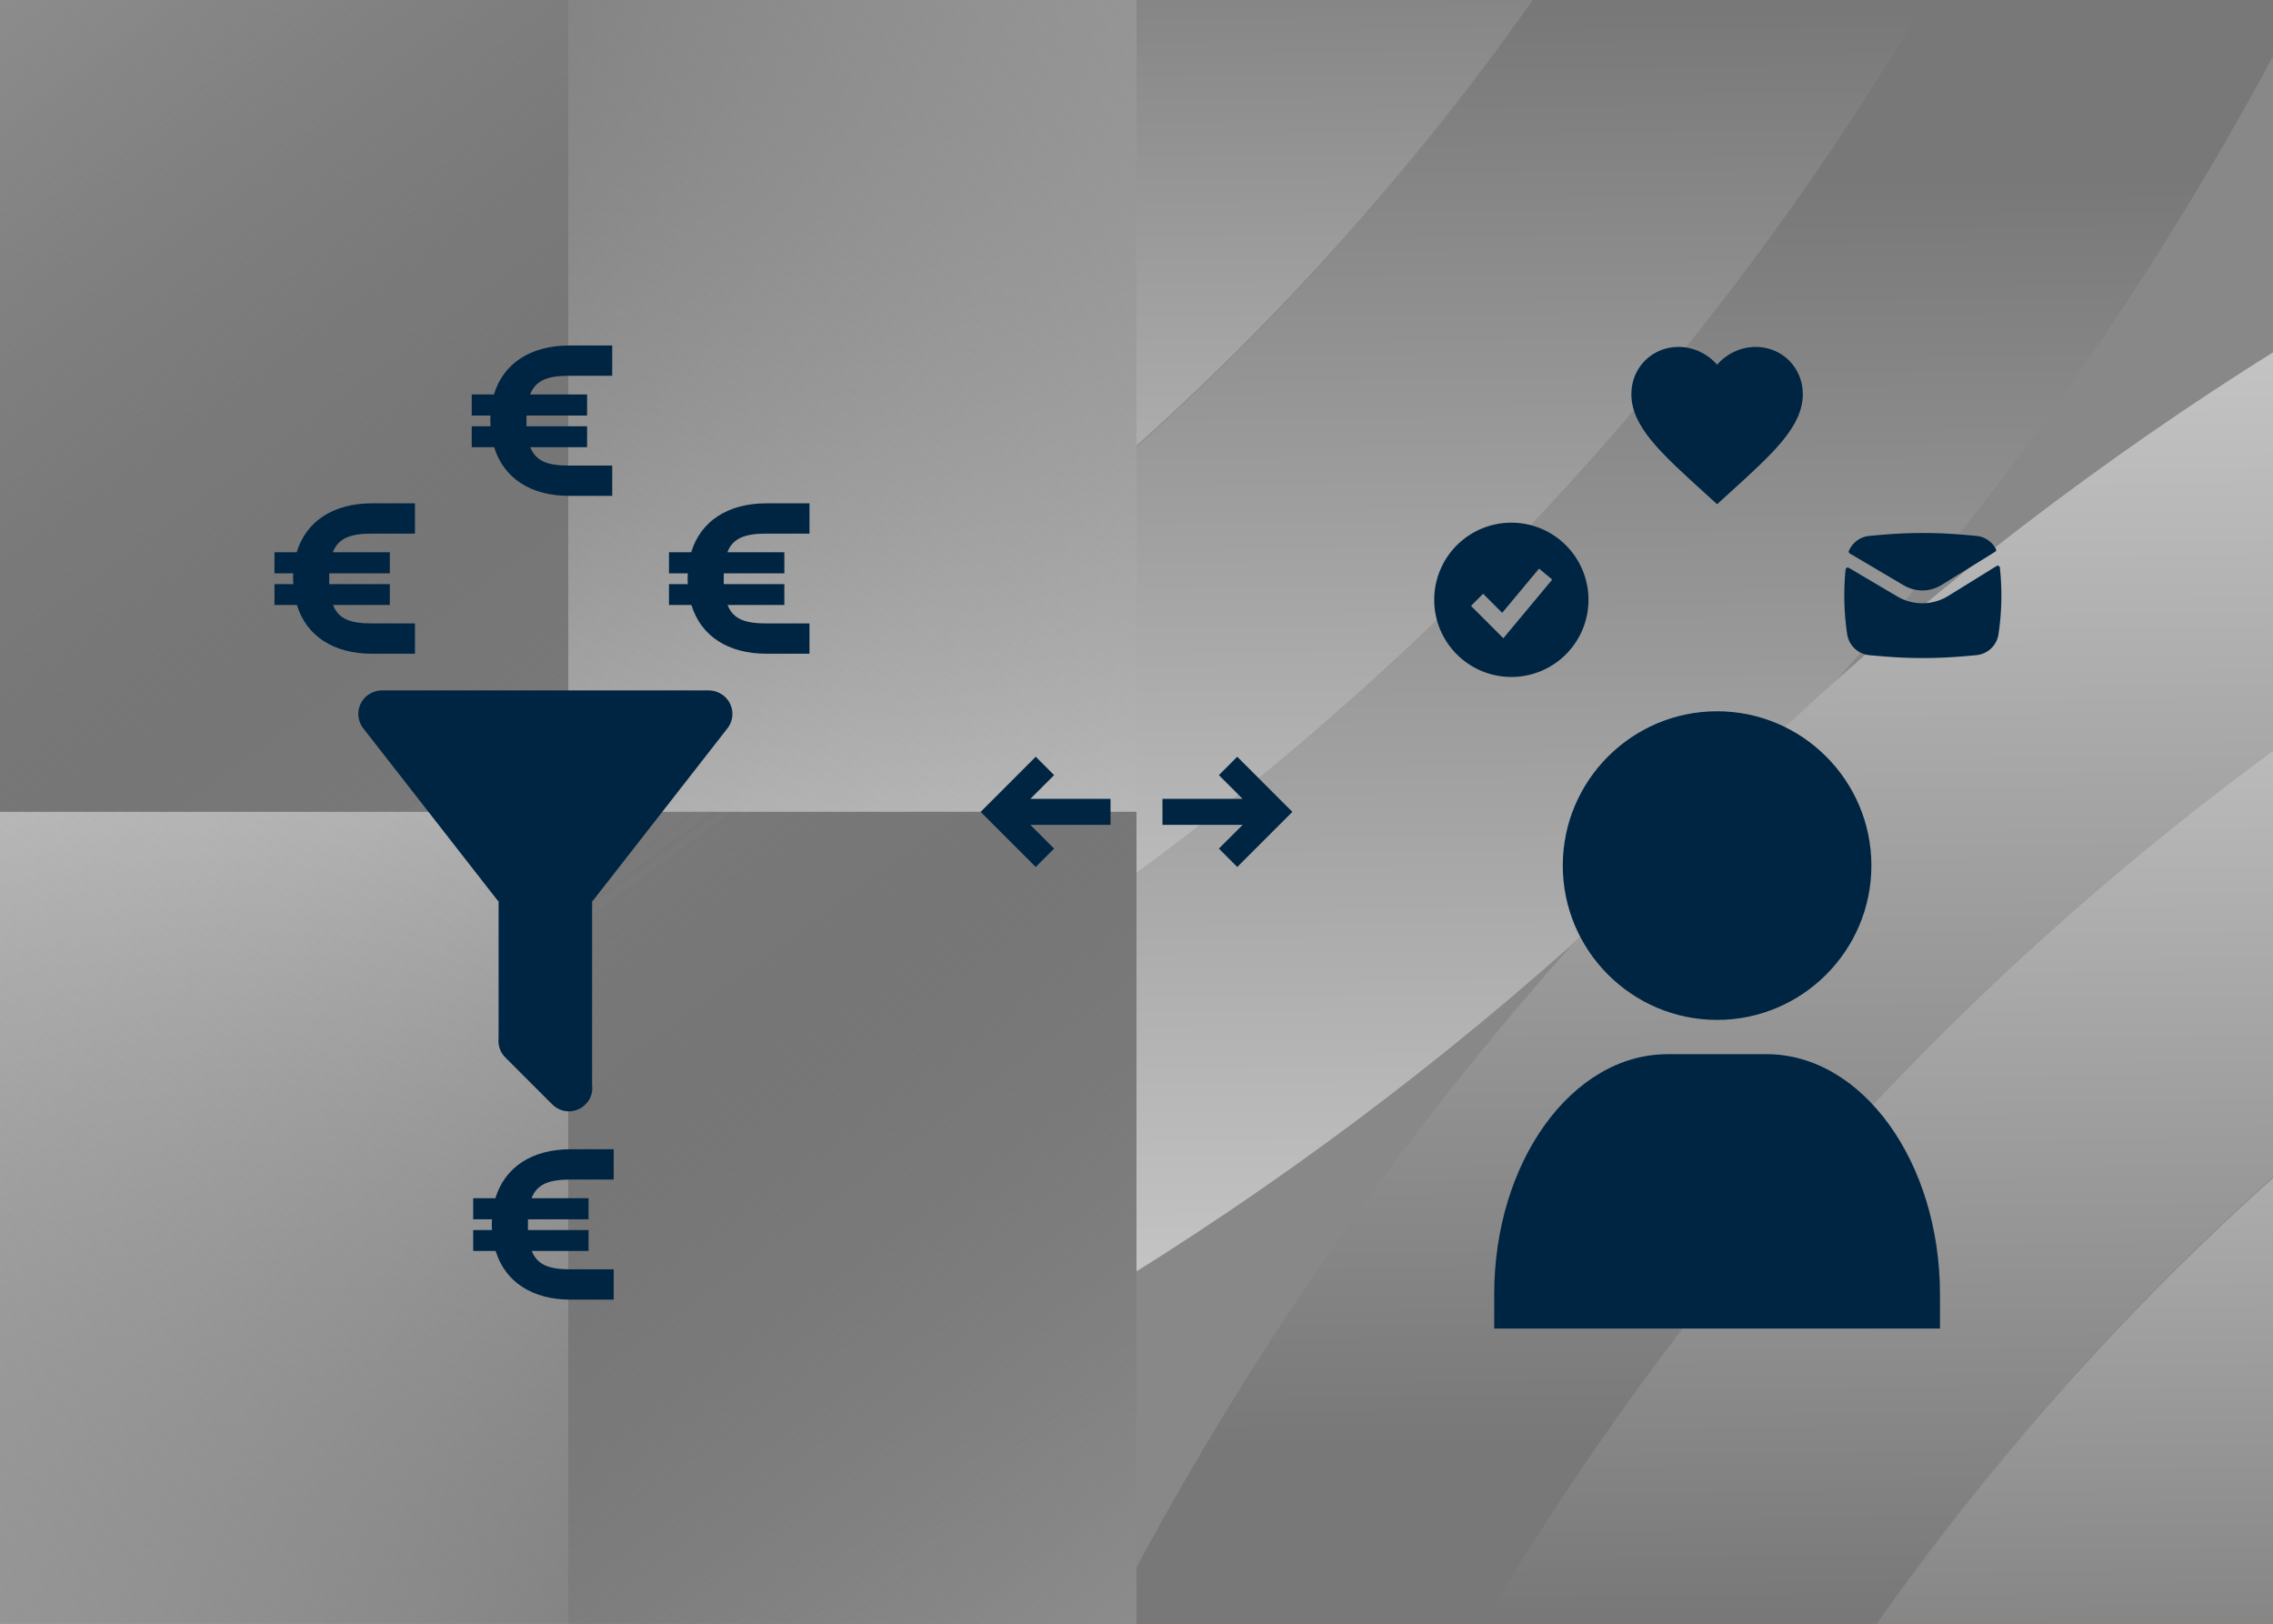
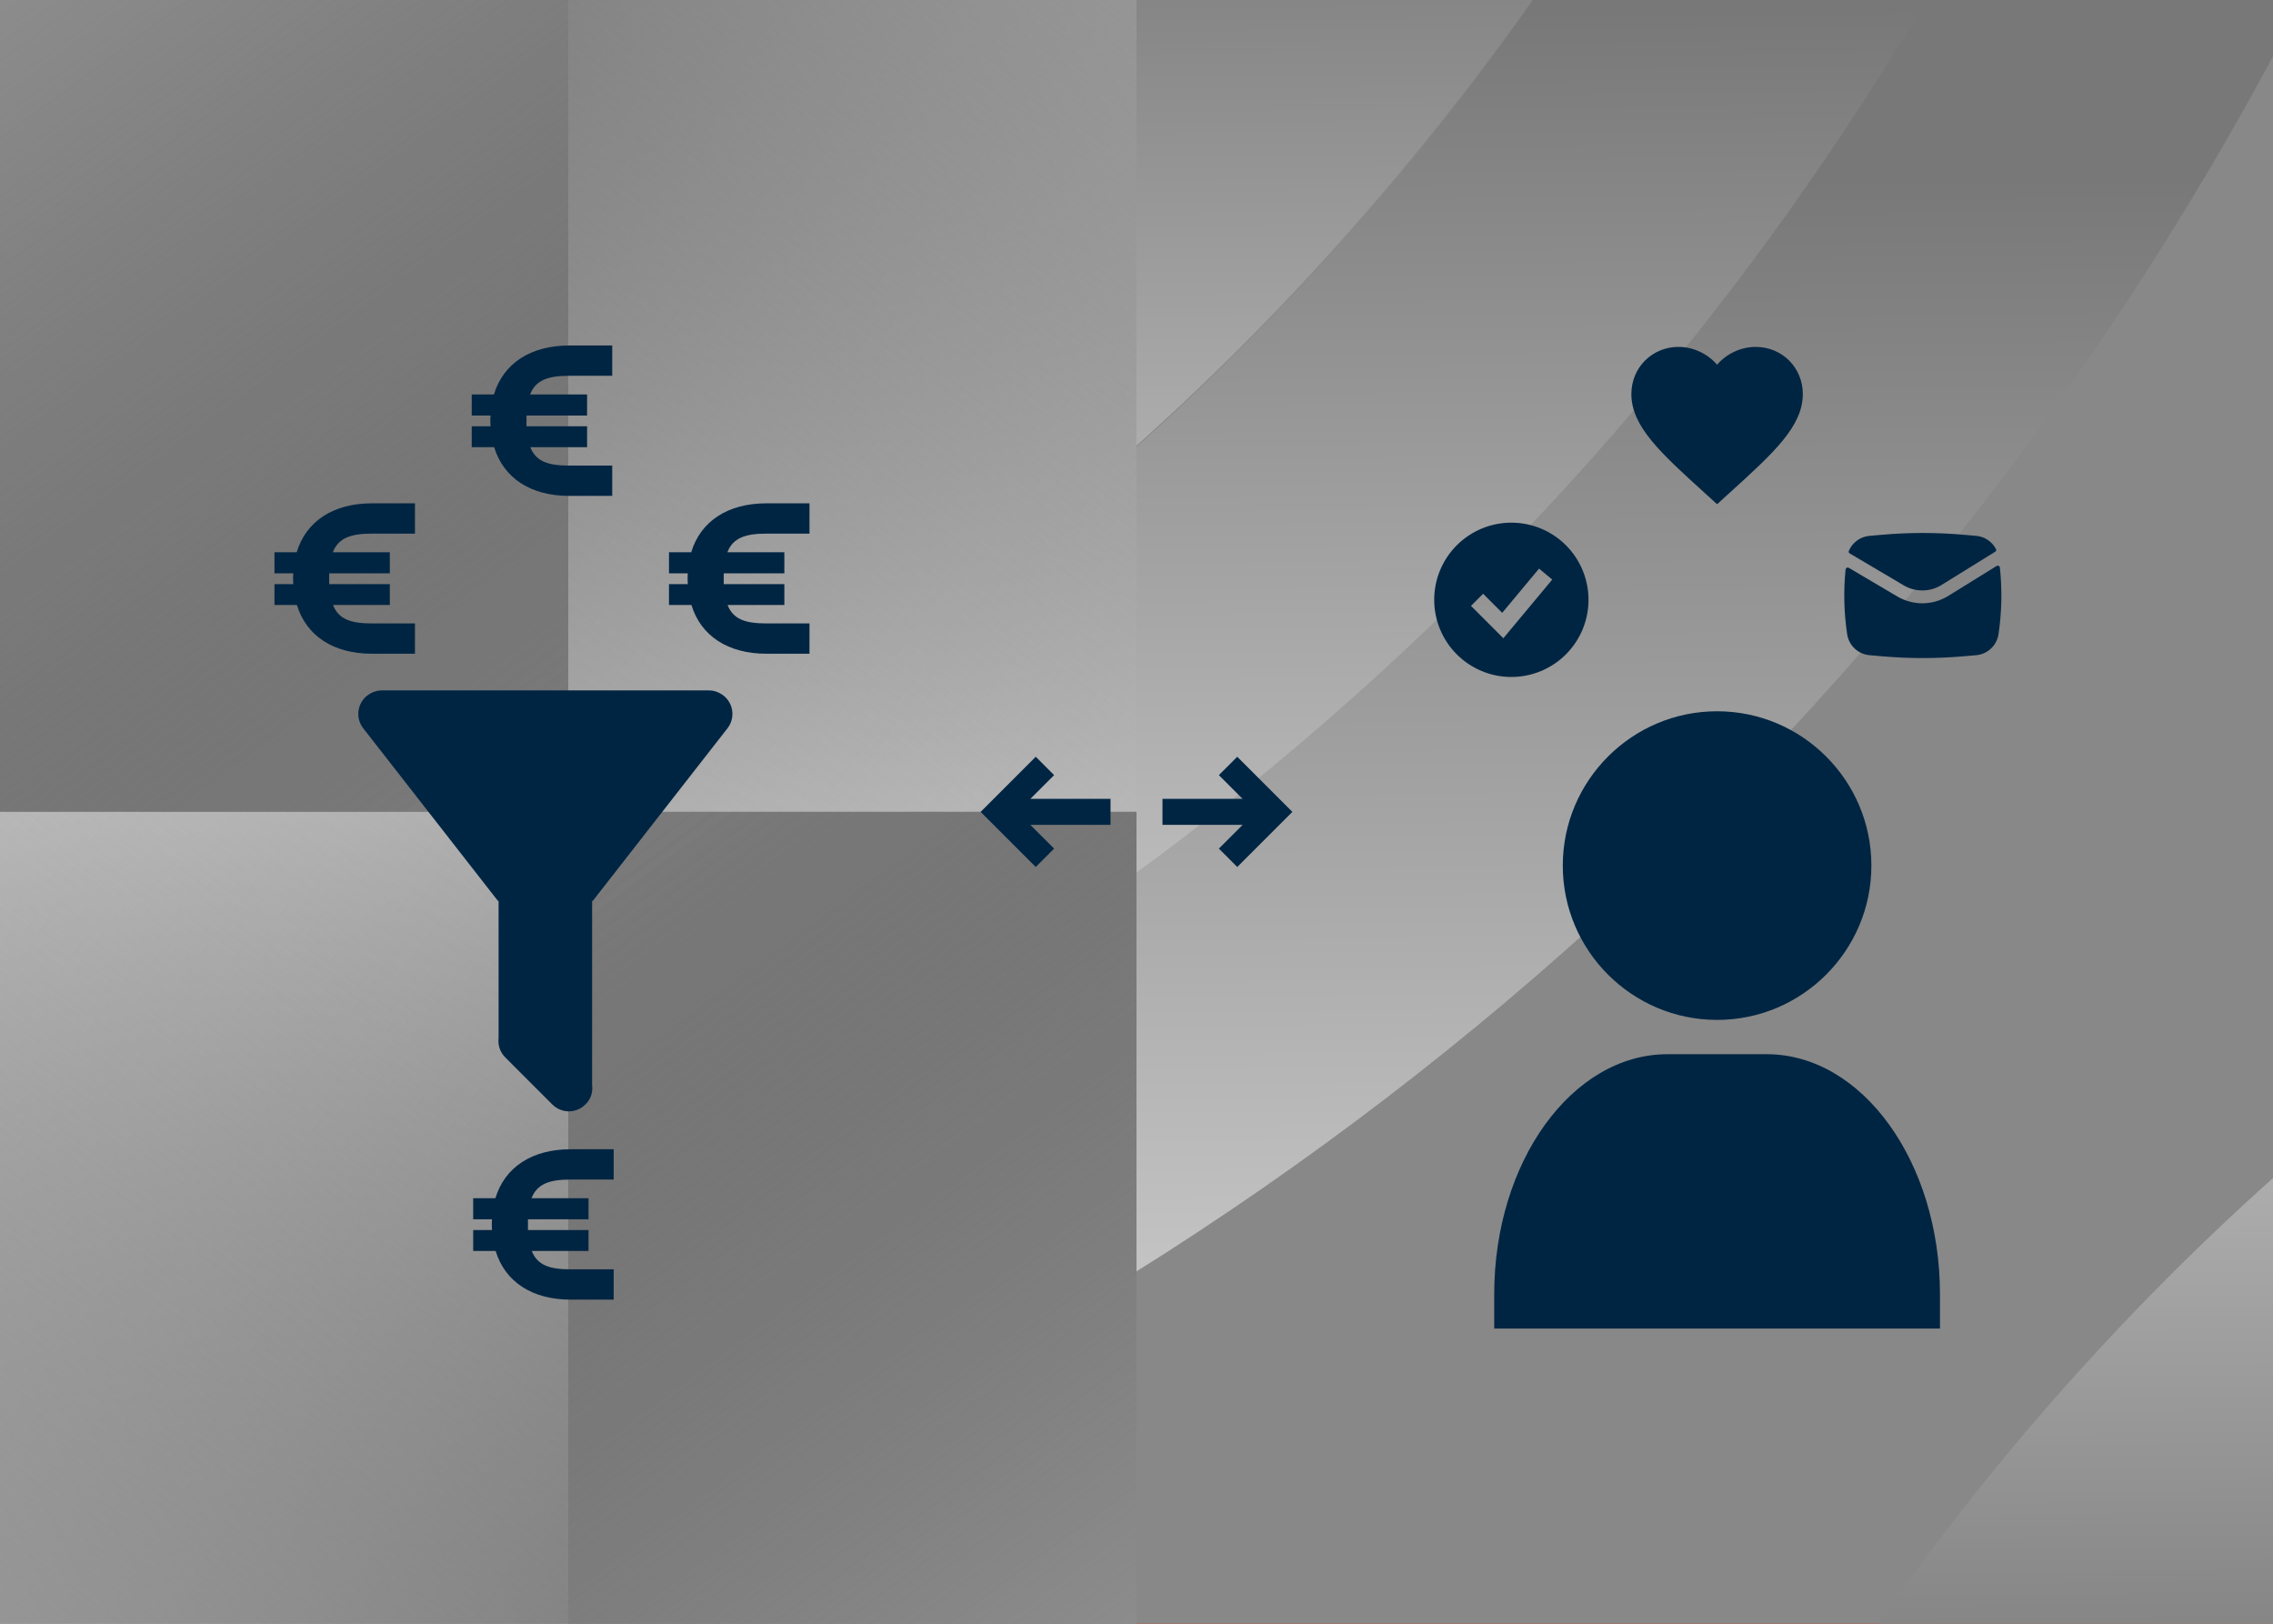
<svg xmlns="http://www.w3.org/2000/svg" width="700" height="500" viewBox="0 0 700 500" fill="none">
  <rect x="0" y="0" width="700" height="500" fill="#333333" stroke="none" />
  <g clip-path="url(#clip0_897_1501)">
    <rect width="350" height="500" transform="matrix(-1 0 0 1 350 0)" fill="#BBDEF8" />
    <g style="mix-blend-mode:overlay" clip-path="url(#clip1_897_1501)">
      <rect width="891" height="891" transform="matrix(-1 0 0 1 620.5 -195.5)" fill="#888888" />
      <g style="mix-blend-mode:overlay">
        <path d="M620.496 250H175V-195.5C421.043 -195.5 620.5 3.957 620.5 250H620.496Z" fill="url(#paint0_linear_897_1501)" />
        <path d="M620.496 250H175V-195.5C421.043 -195.5 620.5 3.957 620.5 250H620.496Z" fill="url(#paint1_linear_897_1501)" />
        <path d="M620.496 250H175V695.5C421.043 695.5 620.5 496.043 620.5 250H620.496Z" fill="url(#paint2_linear_897_1501)" />
        <path d="M620.496 250H175V695.5C421.043 695.5 620.5 496.043 620.5 250H620.496Z" fill="url(#paint3_linear_897_1501)" />
        <path d="M-270.496 250H175V-195.5C-71.043 -195.5 -270.5 3.957 -270.5 250H-270.496Z" fill="url(#paint4_linear_897_1501)" />
        <path d="M-270.496 250H175V-195.5C-71.043 -195.5 -270.5 3.957 -270.5 250H-270.496Z" fill="url(#paint5_linear_897_1501)" />
        <path d="M-270.496 250H175V695.5C-71.043 695.5 -270.5 496.043 -270.5 250H-270.496Z" fill="url(#paint6_linear_897_1501)" />
        <path d="M-270.496 250H175V695.5C-71.043 695.5 -270.5 496.043 -270.5 250H-270.496Z" fill="url(#paint7_linear_897_1501)" />
        <path d="M620.496 250H175V-195.5C421.043 -195.5 620.5 3.957 620.5 250H620.496Z" fill="url(#paint8_linear_897_1501)" />
        <path d="M620.496 250H175V695.5C421.043 695.5 620.5 496.043 620.5 250H620.496Z" fill="url(#paint9_linear_897_1501)" />
        <path d="M-270.496 250H175V-195.5C-71.043 -195.5 -270.5 3.957 -270.5 250H-270.496Z" fill="url(#paint10_linear_897_1501)" />
        <path d="M-270.496 250H175V695.5C-71.043 695.5 -270.5 496.043 -270.5 250H-270.496Z" fill="url(#paint11_linear_897_1501)" />
      </g>
    </g>
  </g>
  <g clip-path="url(#clip2_897_1501)">
    <rect width="350" height="500" transform="matrix(-1 0 0 1 700 0)" fill="#FE4C1C" />
    <g style="mix-blend-mode:overlay" clip-path="url(#clip3_897_1501)">
      <rect width="810" height="810" transform="matrix(-1 0 0 1 930 -155)" fill="#888888" />
      <g style="mix-blend-mode:overlay">
        <path d="M818.034 -453.5H716.122C716.122 40.605 315.606 441.122 -178.5 441.122V543.034C371.884 543.034 818.034 96.884 818.034 -453.5Z" fill="url(#paint12_linear_897_1501)" />
        <path d="M716.369 -453.5H614.429C614.429 -416.349 611.88 -379.82 606.896 -344.027C558.531 6.309 281.309 283.531 -69.027 331.896C-104.82 336.88 -141.348 339.428 -178.5 339.428V441.369C315.742 441.369 716.369 40.742 716.369 -453.5Z" fill="url(#paint13_linear_897_1501)" />
        <path d="M614.161 -453.501H512.255C512.255 -415.795 509.254 -378.769 503.366 -342.706C495.61 -294.187 482.702 -247.367 465.321 -202.755C395.289 -23.003 252.054 120.175 72.303 190.264C27.69 207.644 -19.13 220.553 -67.649 228.309C-103.712 234.197 -140.738 237.197 -178.5 237.197V339.16C-141.361 339.16 -104.844 336.612 -69.064 331.63C281.154 283.282 558.282 6.153 606.631 -344.065C611.613 -379.845 614.161 -416.361 614.161 -453.501Z" fill="url(#paint14_linear_897_1501)" />
        <path d="M512.496 -453.5H410.497C410.497 -414.928 406.759 -377.207 399.68 -340.675C389.033 -285.622 370.683 -233.287 345.821 -184.861C289.526 -75.151 199.817 14.565 90.117 70.864C41.694 95.729 -10.636 114.08 -65.741 124.728C-102.214 131.864 -139.932 135.546 -178.5 135.546V237.496C-140.725 237.496 -103.686 234.494 -67.61 228.604C-19.074 220.844 27.762 207.931 72.39 190.542C252.204 120.423 395.489 -22.817 465.546 -202.646C482.933 -247.277 495.845 -294.118 503.604 -342.657C509.494 -378.736 512.496 -415.778 512.496 -453.5Z" fill="url(#paint15_linear_897_1501)" />
        <path d="M410.287 -453.5H308.382C308.382 -413.587 303.569 -374.806 294.511 -337.724C251.654 -161.824 113.233 -23.402 -62.667 19.455C-99.806 28.569 -138.587 33.382 -178.5 33.382V135.287C-139.946 135.287 -102.241 131.607 -65.781 124.474C-10.696 113.83 41.616 95.487 90.021 70.634C199.683 14.359 289.359 -75.317 345.634 -184.979C370.487 -233.384 388.83 -285.696 399.474 -340.725C406.551 -377.241 410.287 -414.946 410.287 -453.5Z" fill="url(#paint16_linear_897_1501)" />
-         <path d="M231.966 953.5H333.878C333.878 459.394 734.394 58.878 1228.5 58.878V-43.034C678.116 -43.034 231.966 403.116 231.966 953.5Z" fill="url(#paint17_linear_897_1501)" />
-         <path d="M333.631 953.5H435.571C435.571 916.349 438.12 879.82 443.104 844.027C491.469 493.691 768.691 216.469 1119.03 168.104C1154.82 163.12 1191.35 160.572 1228.5 160.572V58.631C734.258 58.631 333.631 459.258 333.631 953.5Z" fill="url(#paint18_linear_897_1501)" />
        <path d="M435.839 953.501H537.745C537.745 915.795 540.746 878.769 546.634 842.706C554.39 794.187 567.298 747.367 584.679 702.755C654.711 523.003 797.946 379.825 977.697 309.736C1022.31 292.356 1069.13 279.447 1117.65 271.691C1153.71 265.803 1190.74 262.803 1228.5 262.803V160.84C1191.36 160.84 1154.84 163.388 1119.06 168.37C768.846 216.718 491.718 493.847 443.369 844.065C438.387 879.845 435.839 916.361 435.839 953.501Z" fill="url(#paint19_linear_897_1501)" />
        <path d="M537.504 953.5H639.503C639.503 914.928 643.241 877.207 650.32 840.675C660.967 785.622 679.317 733.287 704.179 684.861C760.474 575.151 850.183 485.435 959.883 429.136C1008.31 404.271 1060.64 385.92 1115.74 375.272C1152.21 368.136 1189.93 364.454 1228.5 364.454V262.504C1190.72 262.504 1153.69 265.506 1117.61 271.396C1069.07 279.156 1022.24 292.069 977.61 309.458C797.796 379.577 654.511 522.817 584.454 702.646C567.067 747.277 554.155 794.118 546.396 842.657C540.506 878.736 537.504 915.778 537.504 953.5Z" fill="url(#paint20_linear_897_1501)" />
        <path d="M639.713 953.5H741.618C741.618 913.587 746.431 874.806 755.489 837.724C798.346 661.824 936.767 523.402 1112.67 480.545C1149.81 471.431 1188.59 466.618 1228.5 466.618V364.713C1189.95 364.713 1152.24 368.393 1115.78 375.526C1060.7 386.17 1008.38 404.513 959.979 429.366C850.317 485.641 760.641 575.318 704.366 684.979C679.513 733.384 661.17 785.696 650.526 840.725C643.449 877.241 639.713 914.946 639.713 953.5Z" fill="url(#paint21_linear_897_1501)" />
      </g>
    </g>
  </g>
  <path d="M481.28 266.541C481.28 292.74 502.601 314.061 528.8 314.061C555 314.061 576.32 292.74 576.32 266.541C576.32 240.341 555 219.021 528.8 219.021C502.601 219.021 481.28 240.341 481.28 266.541Z" fill="#002542" />
  <path d="M589.813 409.1H597.44V398.54C597.44 357.789 573.485 324.62 544.053 324.62H513.547C484.108 324.62 460.16 357.789 460.16 398.54V409.1H589.813Z" fill="#002542" />
  <path fill-rule="evenodd" clip-rule="evenodd" d="M465.44 208.46C468.56 208.46 471.65 207.846 474.533 206.652C477.415 205.458 480.035 203.708 482.241 201.501C484.447 199.295 486.198 196.676 487.392 193.793C488.586 190.91 489.2 187.821 489.2 184.7C489.2 181.58 488.586 178.491 487.392 175.608C486.198 172.725 484.447 170.106 482.241 167.9C480.035 165.693 477.415 163.943 474.533 162.749C471.65 161.555 468.56 160.94 465.44 160.94C459.139 160.94 453.095 163.444 448.639 167.9C444.183 172.355 441.68 178.399 441.68 184.7C441.68 191.002 444.183 197.045 448.639 201.501C453.095 205.957 459.139 208.46 465.44 208.46ZM464.828 194.31L478.028 178.47L473.973 175.091L462.621 188.711L456.747 182.834L453.014 186.567L460.934 194.487L462.977 196.53L464.828 194.31Z" fill="#002542" />
  <path d="M528.8 155.264L524.972 151.78C511.376 139.451 502.4 131.293 502.4 121.34C502.4 113.183 508.789 106.82 516.92 106.82C521.514 106.82 525.923 108.959 528.8 112.312C531.678 108.959 536.087 106.82 540.68 106.82C548.811 106.82 555.2 113.183 555.2 121.34C555.2 131.293 546.224 139.451 532.628 151.78L528.8 155.264Z" fill="#002542" />
  <path d="M579.726 164.658C588 163.939 596.32 163.939 604.594 164.658L608.583 165.002C609.863 165.113 611.093 165.546 612.16 166.259C613.228 166.973 614.098 167.944 614.69 169.083C614.759 169.224 614.773 169.385 614.728 169.535C614.684 169.686 614.584 169.813 614.45 169.894L597.907 180.137C596.166 181.215 594.163 181.796 592.116 181.816C590.068 181.837 588.054 181.298 586.291 180.256L569.641 170.414C569.51 170.339 569.41 170.22 569.36 170.078C569.31 169.936 569.313 169.78 569.369 169.64C569.908 168.361 570.787 167.253 571.909 166.436C573.032 165.619 574.356 165.124 575.739 165.004L579.726 164.658Z" fill="#002542" />
  <path d="M569.355 174.844C569.261 174.788 569.154 174.757 569.045 174.753C568.935 174.749 568.826 174.773 568.728 174.822C568.63 174.871 568.546 174.944 568.484 175.034C568.421 175.125 568.382 175.229 568.371 175.338C567.701 181.985 567.864 188.69 568.856 195.296C569.113 196.989 569.931 198.546 571.179 199.717C572.428 200.888 574.034 201.606 575.739 201.754L579.725 202.1C588.002 202.82 596.323 202.82 604.599 202.1L608.586 201.756C610.292 201.607 611.898 200.888 613.146 199.716C614.394 198.543 615.211 196.984 615.466 195.291C616.486 188.492 616.629 181.59 615.891 174.755C615.878 174.645 615.838 174.541 615.774 174.451C615.71 174.361 615.624 174.289 615.525 174.241C615.426 174.193 615.316 174.171 615.206 174.177C615.096 174.182 614.989 174.216 614.895 174.274L599.993 183.498C597.638 184.956 594.929 185.741 592.16 185.769C589.391 185.798 586.666 185.068 584.282 183.659L569.355 174.844Z" fill="#002542" />
  <path d="M375.372 238.687L381.028 233.027L398 249.999L381.028 266.971L375.372 261.311L382.684 253.999H358V245.999H382.68L375.372 238.687ZM342 245.999V253.999H317.312L324.628 261.311L318.972 266.971L302 249.999L318.972 233.027L324.628 238.687L317.312 245.999H342Z" fill="#002542" />
  <path d="M182.349 277.4V334.136C182.637 336.296 181.917 338.6 180.261 340.112C179.595 340.779 178.804 341.309 177.933 341.67C177.062 342.031 176.128 342.217 175.185 342.217C174.242 342.217 173.309 342.031 172.438 341.67C171.567 341.309 170.775 340.779 170.109 340.112L155.637 325.64C154.852 324.872 154.256 323.933 153.893 322.896C153.531 321.86 153.414 320.753 153.549 319.664V277.4H153.333L111.861 224.264C110.692 222.763 110.164 220.86 110.394 218.971C110.623 217.082 111.591 215.361 113.085 214.184C114.453 213.176 115.965 212.6 117.549 212.6H218.349C219.933 212.6 221.445 213.176 222.813 214.184C224.308 215.361 225.275 217.082 225.505 218.971C225.734 220.86 225.207 222.763 224.037 224.264L182.565 277.4H182.349Z" fill="#002542" />
  <path d="M181.251 385.201H163.764C165.492 389.625 169.294 390.869 175.722 390.869H188.993V400.2H175.722C163.902 400.2 155.539 394.74 152.636 385.201H145.724V378.773H151.53C151.461 378.22 151.461 377.667 151.461 377.045C151.461 376.492 151.461 375.939 151.53 375.455H145.724V368.958H152.567C155.47 359.35 163.902 353.89 175.722 353.89H188.993V363.221H175.722C169.225 363.221 165.423 364.534 163.695 368.958H181.251V375.455H162.589C162.589 375.939 162.589 376.492 162.589 377.045C162.589 377.667 162.589 378.22 162.589 378.773H181.251V385.201Z" fill="#002542" />
  <path d="M241.551 186.301H224.064C225.792 190.724 229.594 191.969 236.022 191.969H249.293V201.3H236.022C224.202 201.3 215.839 195.839 212.936 186.301H206.024V179.873H211.83C211.761 179.32 211.761 178.767 211.761 178.145C211.761 177.592 211.761 177.039 211.83 176.555H206.024V170.058H212.867C215.77 160.45 224.202 154.989 236.022 154.989H249.293V164.321H236.022C229.525 164.321 225.723 165.634 223.995 170.058H241.551V176.555H222.889C222.889 177.039 222.889 177.592 222.889 178.145C222.889 178.767 222.889 179.32 222.889 179.873H241.551V186.301Z" fill="#002542" />
  <path d="M180.801 137.701H163.314C165.042 142.125 168.844 143.369 175.272 143.369H188.543V152.7H175.272C163.452 152.7 155.089 147.24 152.186 137.701H145.274V131.273H151.08C151.011 130.72 151.011 130.167 151.011 129.545C151.011 128.992 151.011 128.439 151.08 127.955H145.274V121.458H152.117C155.02 111.85 163.452 106.39 175.272 106.39H188.543V115.721H175.272C168.775 115.721 164.973 117.034 163.245 121.458H180.801V127.955H162.139C162.139 128.439 162.139 128.992 162.139 129.545C162.139 130.167 162.139 130.72 162.139 131.273H180.801V137.701Z" fill="#002542" />
  <path d="M120.051 186.301H102.564C104.292 190.724 108.094 191.969 114.522 191.969H127.793V201.3H114.522C102.702 201.3 94.339 195.839 91.436 186.301H84.524V179.873H90.33C90.261 179.32 90.261 178.767 90.261 178.145C90.261 177.592 90.261 177.039 90.33 176.555H84.524V170.058H91.367C94.27 160.45 102.702 154.989 114.522 154.989H127.793V164.321H114.522C108.025 164.321 104.223 165.634 102.495 170.058H120.051V176.555H101.389C101.389 177.039 101.389 177.592 101.389 178.145C101.389 178.767 101.389 179.32 101.389 179.873H120.051V186.301Z" fill="#002542" />
  <defs>
    <linearGradient id="paint0_linear_897_1501" x1="338.941" y1="-207.86" x2="313.332" y2="-85.817" gradientUnits="userSpaceOnUse">
      <stop stop-color="#9E9E9E" />
      <stop offset="1" stop-color="#858585" />
    </linearGradient>
    <linearGradient id="paint1_linear_897_1501" x1="489.737" y1="264.85" x2="127.15" y2="-2.038" gradientUnits="userSpaceOnUse">
      <stop stop-color="white" />
      <stop offset="1" stop-color="white" stop-opacity="0" />
    </linearGradient>
    <linearGradient id="paint2_linear_897_1501" x1="338.941" y1="707.86" x2="313.332" y2="585.817" gradientUnits="userSpaceOnUse">
      <stop stop-color="#9E9E9E" />
      <stop offset="1" stop-color="#858585" />
    </linearGradient>
    <linearGradient id="paint3_linear_897_1501" x1="441.888" y1="549.888" x2="175" y2="187.3" gradientUnits="userSpaceOnUse">
      <stop stop-color="#9C9C9C" />
      <stop offset="1" stop-color="#535252" stop-opacity="0" />
    </linearGradient>
    <linearGradient id="paint4_linear_897_1501" x1="11.059" y1="-207.86" x2="36.668" y2="-85.817" gradientUnits="userSpaceOnUse">
      <stop stop-color="#9E9E9E" />
      <stop offset="1" stop-color="#858585" />
    </linearGradient>
    <linearGradient id="paint5_linear_897_1501" x1="-91.888" y1="-49.888" x2="175" y2="312.7" gradientUnits="userSpaceOnUse">
      <stop stop-color="#9C9C9C" />
      <stop offset="1" stop-color="#535252" stop-opacity="0" />
    </linearGradient>
    <linearGradient id="paint6_linear_897_1501" x1="11.059" y1="707.86" x2="36.668" y2="585.817" gradientUnits="userSpaceOnUse">
      <stop stop-color="#9E9E9E" />
      <stop offset="1" stop-color="#858585" />
    </linearGradient>
    <linearGradient id="paint7_linear_897_1501" x1="-139.737" y1="235.15" x2="222.85" y2="502.038" gradientUnits="userSpaceOnUse">
      <stop stop-color="white" />
      <stop offset="1" stop-color="white" stop-opacity="0" />
    </linearGradient>
    <linearGradient id="paint8_linear_897_1501" x1="441.888" y1="-49.888" x2="175" y2="312.7" gradientUnits="userSpaceOnUse">
      <stop stop-color="#9C9C9C" />
      <stop offset="1" stop-color="#535252" stop-opacity="0" />
    </linearGradient>
    <linearGradient id="paint9_linear_897_1501" x1="441.888" y1="549.888" x2="175" y2="187.3" gradientUnits="userSpaceOnUse">
      <stop stop-color="#9C9C9C" />
      <stop offset="1" stop-color="#535252" stop-opacity="0" />
    </linearGradient>
    <linearGradient id="paint10_linear_897_1501" x1="-91.888" y1="-49.888" x2="175" y2="312.7" gradientUnits="userSpaceOnUse">
      <stop stop-color="#9C9C9C" />
      <stop offset="1" stop-color="#535252" stop-opacity="0" />
    </linearGradient>
    <linearGradient id="paint11_linear_897_1501" x1="-91.888" y1="549.888" x2="175" y2="187.3" gradientUnits="userSpaceOnUse">
      <stop stop-color="#9C9C9C" />
      <stop offset="1" stop-color="#535252" stop-opacity="0" />
    </linearGradient>
    <linearGradient id="paint12_linear_897_1501" x1="296.625" y1="602.5" x2="292.125" y2="57.25" gradientUnits="userSpaceOnUse">
      <stop stop-color="#F3F3F3" />
      <stop offset="1" stop-color="#787878" />
    </linearGradient>
    <linearGradient id="paint13_linear_897_1501" x1="248.153" y1="494.768" x2="244.113" y2="5.144" gradientUnits="userSpaceOnUse">
      <stop stop-color="#F3F3F3" />
      <stop offset="1" stop-color="#787878" />
    </linearGradient>
    <linearGradient id="paint14_linear_897_1501" x1="199.423" y1="386.46" x2="195.843" y2="-47.241" gradientUnits="userSpaceOnUse">
      <stop stop-color="#F3F3F3" />
      <stop offset="1" stop-color="#787878" />
    </linearGradient>
    <linearGradient id="paint15_linear_897_1501" x1="150.951" y1="278.73" x2="147.831" y2="-99.346" gradientUnits="userSpaceOnUse">
      <stop stop-color="#F3F3F3" />
      <stop offset="1" stop-color="#787878" />
    </linearGradient>
    <linearGradient id="paint16_linear_897_1501" x1="102.22" y1="170.422" x2="99.562" y2="-151.731" gradientUnits="userSpaceOnUse">
      <stop stop-color="#F3F3F3" />
      <stop offset="1" stop-color="#787878" />
    </linearGradient>
    <linearGradient id="paint17_linear_897_1501" x1="753.375" y1="-102.5" x2="757.875" y2="442.75" gradientUnits="userSpaceOnUse">
      <stop stop-color="#F3F3F3" />
      <stop offset="1" stop-color="#787878" />
    </linearGradient>
    <linearGradient id="paint18_linear_897_1501" x1="801.847" y1="5.232" x2="805.887" y2="494.856" gradientUnits="userSpaceOnUse">
      <stop stop-color="#F3F3F3" />
      <stop offset="1" stop-color="#787878" />
    </linearGradient>
    <linearGradient id="paint19_linear_897_1501" x1="850.577" y1="113.54" x2="854.157" y2="547.241" gradientUnits="userSpaceOnUse">
      <stop stop-color="#F3F3F3" />
      <stop offset="1" stop-color="#787878" />
    </linearGradient>
    <linearGradient id="paint20_linear_897_1501" x1="899.049" y1="221.27" x2="902.169" y2="599.346" gradientUnits="userSpaceOnUse">
      <stop stop-color="#F3F3F3" />
      <stop offset="1" stop-color="#787878" />
    </linearGradient>
    <linearGradient id="paint21_linear_897_1501" x1="947.78" y1="329.578" x2="950.438" y2="651.731" gradientUnits="userSpaceOnUse">
      <stop stop-color="#F3F3F3" />
      <stop offset="1" stop-color="#787878" />
    </linearGradient>
    <clipPath id="clip0_897_1501">
      <rect width="350" height="500" fill="white" transform="matrix(-1 0 0 1 350 0)" />
    </clipPath>
    <clipPath id="clip1_897_1501">
      <rect width="891" height="891" fill="white" transform="matrix(-1 0 0 1 620.5 -195.5)" />
    </clipPath>
    <clipPath id="clip2_897_1501">
      <rect width="350" height="500" fill="white" transform="matrix(-1 0 0 1 700 0)" />
    </clipPath>
    <clipPath id="clip3_897_1501">
      <rect width="810" height="810" fill="white" transform="matrix(-1 0 0 1 930 -155)" />
    </clipPath>
  </defs>
</svg>